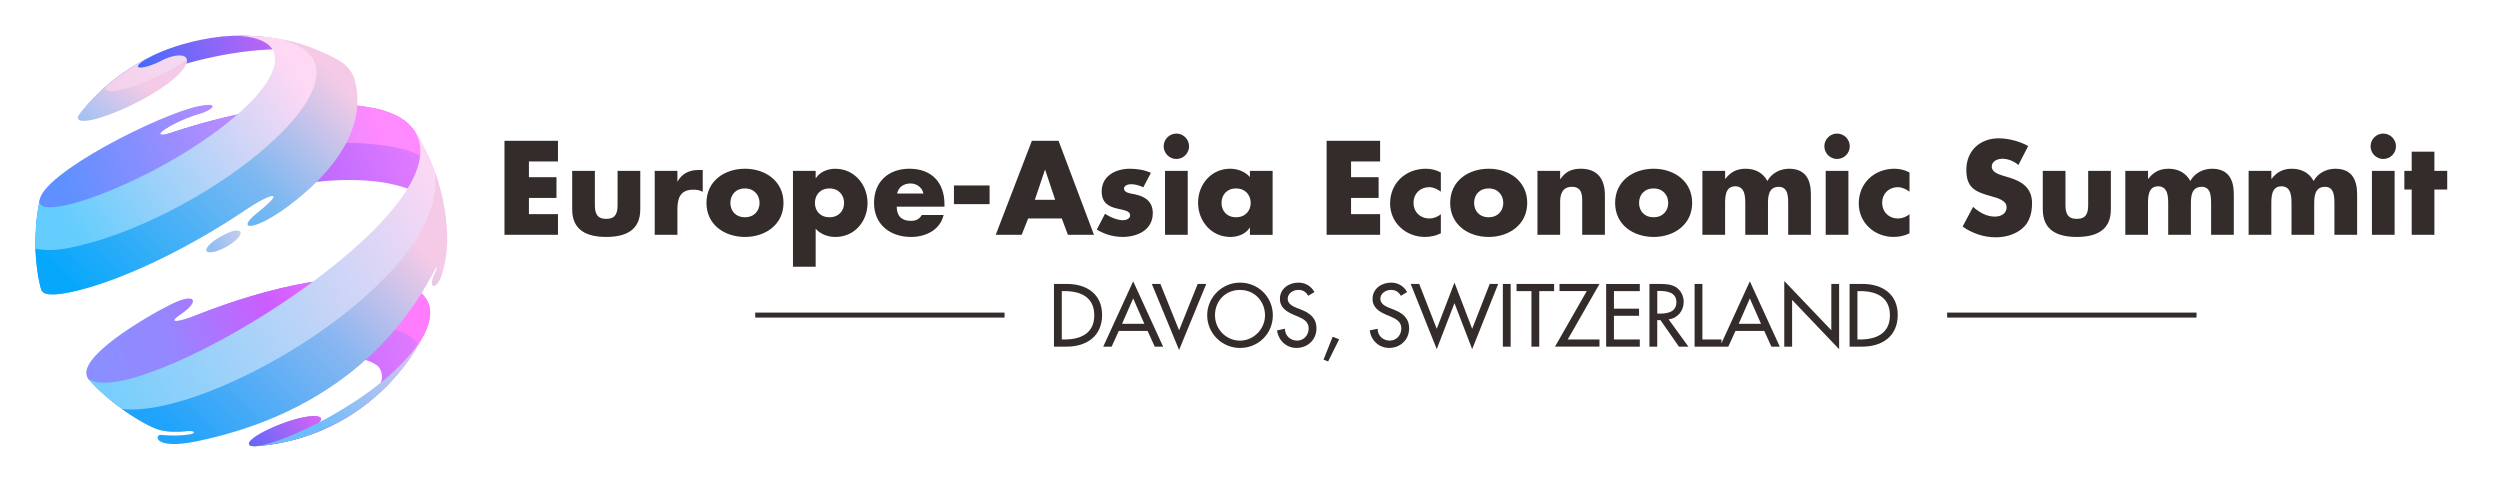
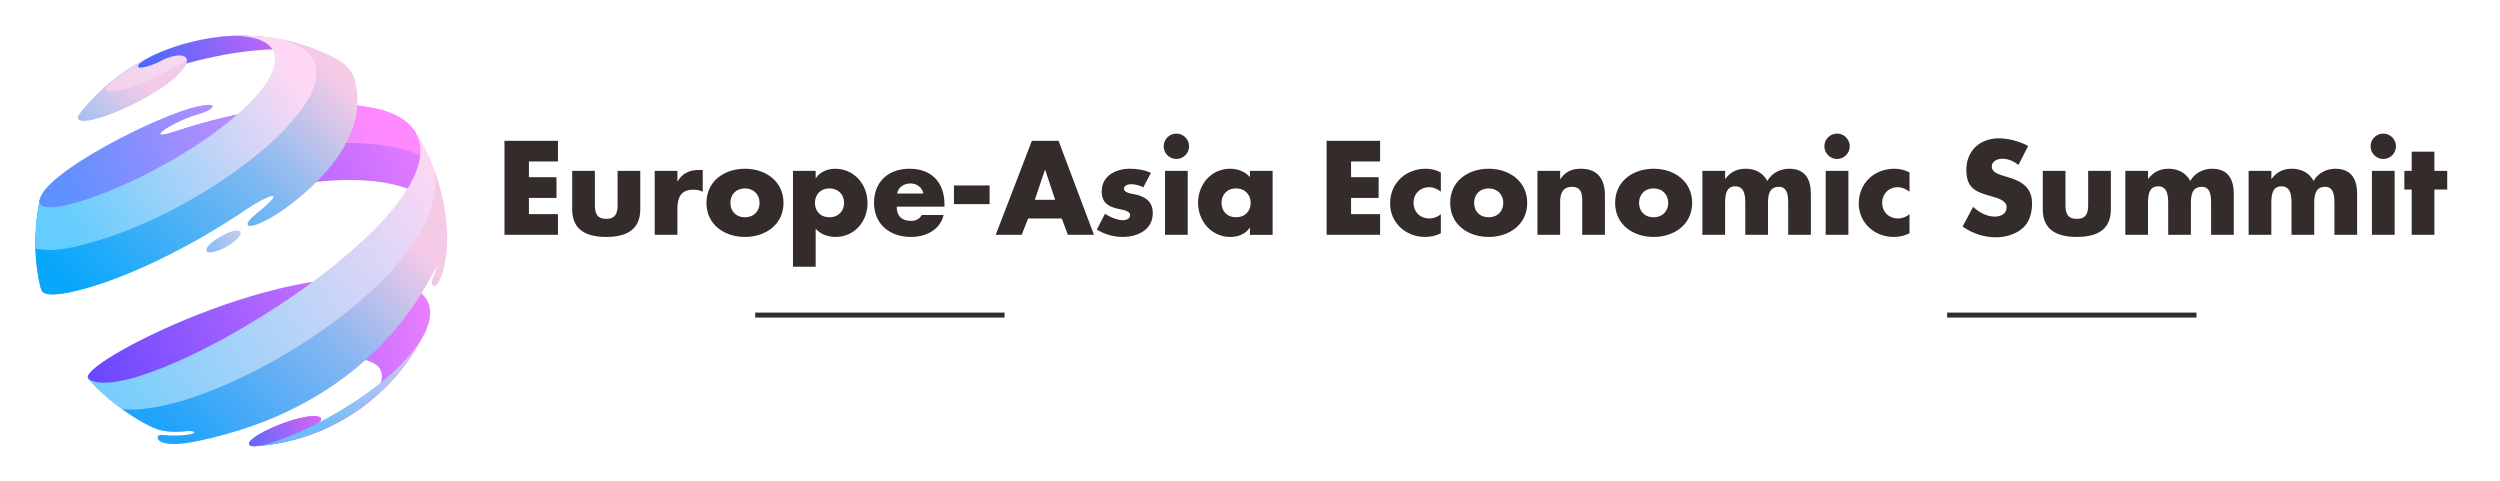
<svg xmlns="http://www.w3.org/2000/svg" id="_图层_1" data-name="图层 1" viewBox="0 0 1213.73 233.35">
  <defs>
    <style>
      .cls-1 {
        fill: url(#_未命名的渐变_12);
      }

      .cls-1, .cls-2, .cls-3, .cls-4, .cls-5, .cls-6, .cls-7, .cls-8, .cls-9, .cls-10, .cls-11, .cls-12, .cls-13, .cls-14, .cls-15, .cls-16 {
        stroke-width: 0px;
      }

      .cls-2 {
        fill: url(#_未命名的渐变_11);
      }

      .cls-3 {
        fill: url(#_未命名的渐变_13);
      }

      .cls-4 {
        fill: url(#_未命名的渐变_14);
      }

      .cls-5 {
        fill: url(#_未命名的渐变_10);
      }

      .cls-6 {
        fill: url(#_未命名的渐变);
      }

      .cls-7 {
        fill-rule: evenodd;
      }

      .cls-7, .cls-16 {
        fill: #332c2b;
      }

      .cls-8 {
        fill: url(#_未命名的渐变_2);
      }

      .cls-9 {
        fill: url(#_未命名的渐变_3);
      }

      .cls-10 {
        fill: url(#_未命名的渐变_4);
      }

      .cls-11 {
        fill: url(#_未命名的渐变_5);
      }

      .cls-12 {
        fill: url(#_未命名的渐变_8);
      }

      .cls-13 {
        fill: url(#_未命名的渐变_7);
      }

      .cls-14 {
        fill: url(#_未命名的渐变_6);
      }

      .cls-15 {
        fill: url(#_未命名的渐变_9);
      }
    </style>
    <linearGradient id="_未命名的渐变" data-name="未命名的渐变" x1="42.04" y1="335.19" x2="147.37" y2="372.76" gradientTransform="translate(0 389.78) scale(1 -1)" gradientUnits="userSpaceOnUse">
      <stop offset="0" stop-color="#076bff" />
      <stop offset="1" stop-color="#dd64f4" />
    </linearGradient>
    <linearGradient id="_未命名的渐变_2" data-name="未命名的渐变 2" x1="-1.35" y1="171.34" x2="237.3" y2="242.32" gradientTransform="translate(0 389.78) scale(1 -1)" gradientUnits="userSpaceOnUse">
      <stop offset="0" stop-color="#3f36ff" />
      <stop offset="1" stop-color="#ff87ff" />
    </linearGradient>
    <linearGradient id="_未命名的渐变_3" data-name="未命名的渐变 3" x1="188.27" y1="246.93" x2="52.77" y2="203.57" gradientTransform="translate(0 389.78) scale(1 -1)" gradientUnits="userSpaceOnUse">
      <stop offset="0" stop-color="#ff7cff" />
      <stop offset=".4" stop-color="#cc5dff" />
      <stop offset=".75" stop-color="#9686ff" />
      <stop offset="1" stop-color="#8b8eff" />
    </linearGradient>
    <linearGradient id="_未命名的渐变_4" data-name="未命名的渐变 4" x1="99.22" y1="157.6" x2="156.88" y2="188.15" gradientTransform="translate(0 389.78) scale(1 -1)" gradientUnits="userSpaceOnUse">
      <stop offset="0" stop-color="#076bff" />
      <stop offset="1" stop-color="#dd64f4" />
    </linearGradient>
    <linearGradient id="_未命名的渐变_5" data-name="未命名的渐变 5" x1="-1.94" y1="246.79" x2="236.21" y2="335.99" gradientTransform="translate(0 389.78) scale(1 -1)" gradientUnits="userSpaceOnUse">
      <stop offset="0" stop-color="#3f36ff" />
      <stop offset="1" stop-color="#ff87ff" />
    </linearGradient>
    <linearGradient id="_未命名的渐变_6" data-name="未命名的渐变 6" x1="180.96" y1="333.71" x2="5.11" y2="278.23" gradientTransform="translate(0 389.78) scale(1 -1)" gradientUnits="userSpaceOnUse">
      <stop offset="0" stop-color="#ff89ff" />
      <stop offset=".82" stop-color="#6090ff" />
      <stop offset=".99" stop-color="#6090ff" />
      <stop offset="1" stop-color="#6090ff" />
    </linearGradient>
    <linearGradient id="_未命名的渐变_7" data-name="未命名的渐变 7" x1="34.94" y1="330.45" x2="90.69" y2="363.72" gradientTransform="translate(0 389.78) scale(1 -1)" gradientUnits="userSpaceOnUse">
      <stop offset="0" stop-color="#f4cae6" />
      <stop offset="1" stop-color="#f4dbf2" />
    </linearGradient>
    <linearGradient id="_未命名的渐变_8" data-name="未命名的渐变 8" x1="32.41" y1="310.07" x2="68.05" y2="350.19" gradientTransform="translate(0 389.78) scale(1 -1)" gradientUnits="userSpaceOnUse">
      <stop offset="0" stop-color="#6dbcfb" />
      <stop offset="1" stop-color="#f4cae6" />
    </linearGradient>
    <linearGradient id="_未命名的渐变_9" data-name="未命名的渐变 9" x1="36.51" y1="275.94" x2="146.78" y2="349.2" gradientTransform="translate(0 389.78) scale(1 -1)" gradientUnits="userSpaceOnUse">
      <stop offset="0" stop-color="#64cdfd" />
      <stop offset="1" stop-color="#ffd8f4" />
    </linearGradient>
    <linearGradient id="_未命名的渐变_10" data-name="未命名的渐变 10" x1="34.24" y1="176.88" x2="223.61" y2="294.23" gradientTransform="translate(0 389.78) scale(1 -1)" gradientUnits="userSpaceOnUse">
      <stop offset="0" stop-color="#64cdfd" />
      <stop offset="1" stop-color="#ffd8f4" />
    </linearGradient>
    <linearGradient id="_未命名的渐变_11" data-name="未命名的渐变 11" x1="153.06" y1="184.9" x2="212.09" y2="231.62" gradientTransform="translate(0 389.78) scale(1 -1)" gradientUnits="userSpaceOnUse">
      <stop offset="0" stop-color="#6dbcfb" />
      <stop offset="1" stop-color="#f4cae6" />
    </linearGradient>
    <linearGradient id="_未命名的渐变_12" data-name="未命名的渐变 12" x1="42.63" y1="243.23" x2="158.05" y2="356.54" gradientTransform="translate(0 389.78) scale(1 -1)" gradientUnits="userSpaceOnUse">
      <stop offset="0" stop-color="#07a7fc" />
      <stop offset=".62" stop-color="#7db8f1" />
      <stop offset="1" stop-color="#f4cae6" />
    </linearGradient>
    <linearGradient id="_未命名的渐变_13" data-name="未命名的渐变 13" x1="102.92" y1="269.66" x2="116.93" y2="276.64" gradientTransform="translate(0 389.78) scale(1 -1)" gradientUnits="userSpaceOnUse">
      <stop offset="0" stop-color="#92bef2" />
      <stop offset="1" stop-color="#c6cded" />
    </linearGradient>
    <linearGradient id="_未命名的渐变_14" data-name="未命名的渐变 14" x1="89.45" y1="174.02" x2="193.84" y2="278.49" gradientTransform="translate(0 389.78) scale(1 -1)" gradientUnits="userSpaceOnUse">
      <stop offset="0" stop-color="#1fa3fb" />
      <stop offset=".59" stop-color="#89b6f1" />
      <stop offset="1" stop-color="#f4cae6" />
    </linearGradient>
  </defs>
  <g>
-     <path class="cls-16" d="M511.7,168.29h6.17c9.6,0,17.19-5.01,17.19-15.39s-7.75-15.05-17.07-15.05h-6.3v30.44ZM515.49,141.33h1.33c7.75,0,14.44,2.86,14.44,11.74s-6.69,11.74-14.44,11.74h-1.33v-23.49ZM557.14,160.66l3.47,7.63h4.07l-14.53-31.72-14.53,31.72h4.08l3.47-7.63h13.96ZM555.56,157.19h-10.81l5.4-12.31,5.41,12.31ZM563.35,137.85h-4.15l13.23,32.05,13.2-32.05h-4.15l-9.04,22.52-9.08-22.52ZM602.02,137.21c-8.72,0-15.94,7.14-15.94,15.86s7.14,15.86,15.94,15.86,15.93-6.82,15.93-15.86-7.22-15.86-15.93-15.86ZM602.02,165.38c-6.59,0-12.15-5.38-12.15-12.31s5.01-12.31,12.15-12.31,12.14,5.61,12.14,12.31-5.57,12.31-12.14,12.31ZM638.17,141.81c-1.65-2.94-4.43-4.6-7.82-4.6-4.6,0-8.96,2.94-8.96,7.87,0,4.24,3.15,6.21,6.61,7.71l2.11.88c2.61,1.09,5.24,2.49,5.24,5.76s-2.34,5.94-5.61,5.94-5.93-2.42-5.9-5.77l-3.84.81c.65,4.88,4.48,8.51,9.41,8.51,5.45,0,9.72-3.96,9.72-9.49,0-5.08-3.22-7.46-7.54-9.15l-2.18-.85c-1.9-.73-4.24-1.99-4.24-4.36,0-2.66,2.66-4.32,5.08-4.32s3.75.97,4.88,2.87l3.03-1.82h0ZM647,163.48l-4.43,11.1,2.22.92,5.36-10.77-3.15-1.25h0ZM683.16,141.81c-1.66-2.94-4.44-4.6-7.83-4.6-4.6,0-8.96,2.94-8.96,7.87,0,4.24,3.15,6.21,6.62,7.71l2.09.88c2.63,1.09,5.25,2.49,5.25,5.76s-2.35,5.94-5.62,5.94-5.93-2.42-5.88-5.77l-3.84.81c.64,4.88,4.48,8.51,9.41,8.51,5.45,0,9.72-3.96,9.72-9.49,0-5.08-3.23-7.46-7.54-9.15l-2.18-.85c-1.9-.73-4.24-1.99-4.24-4.36,0-2.66,2.66-4.32,5.08-4.32s3.75.97,4.88,2.87l3.03-1.82h0ZM689.01,137.85h-4.12l12.64,31.65,8.6-22.32,8.6,22.32,12.63-31.65h-4.12l-8.51,21.79-8.6-22.43-8.6,22.43-8.52-21.79h0ZM733.41,137.85h-3.79v30.44h3.79v-30.44ZM747.29,141.33h7.22v-3.47h-18.23v3.47h7.22v26.96h3.8v-26.96h0ZM761.13,164.81l15.41-26.96h-19.41v3.47h13.23l-15.41,26.96h21.59v-3.47h-15.41ZM779.77,168.29h16.34v-3.47h-12.55v-11.5h12.19v-3.47h-12.19v-8.51h12.55v-3.47h-16.34v30.44ZM810.12,155.04c4.39-.52,7.3-4.15,7.3-8.51,0-2.91-1.45-5.77-4-7.26-2.42-1.37-5.33-1.42-8.03-1.42h-4.6v30.44h3.79v-12.88h1.57l8.96,12.88h4.6l-9.6-13.24h0ZM804.59,141.24h1c3.75,0,8.28.69,8.28,5.45s-4.2,5.57-8.07,5.57h-1.21v-11.02h0ZM826.5,137.85h-3.79v30.44h13.03v-3.47h-9.24v-26.96ZM856.53,160.66l3.47,7.63h4.07l-14.53-31.72-14.53,31.72h4.08l3.47-7.63h13.96ZM854.95,157.19h-10.81l5.4-12.31,5.41,12.31ZM866.25,168.29h3.8v-22.69l22.83,23.93v-31.68h-3.79v22.48l-22.84-23.93v31.89h0ZM897.97,168.29h6.17c9.61,0,17.19-5.01,17.19-15.39s-7.75-15.05-17.07-15.05h-6.3v30.44ZM901.77,141.33h1.32c7.76,0,14.45,2.86,14.45,11.74s-6.69,11.74-14.45,11.74h-1.32v-23.49Z" />
    <polygon class="cls-7" points="366.65 151.76 487.71 151.76 487.71 154.18 366.65 154.18 366.65 151.76" />
    <polygon class="cls-7" points="1066.39 151.76 945.32 151.76 945.32 154.18 1066.39 154.18 1066.39 151.76" />
    <path class="cls-16" d="M270.89,78.41v-10.05h-25.97v45.64h25.97v-10.05h-14.1v-7.87h13.38v-10.05h-13.38v-7.63h14.1ZM277.79,82.95v18.7c0,10.23,7.2,13.38,16.53,13.38s16.53-3.15,16.53-13.38v-18.7h-11.02v16.59c0,3.93-.97,6.72-5.51,6.72s-5.51-2.78-5.51-6.72v-16.59h-11.02,0ZM328.88,82.95h-11.02v31.05h11.02v-12.53c0-5.33,1.51-9.38,7.63-9.38,1.69,0,3.15.18,4.66,1.03v-10.59h-2.12c-4.3,0-7.93,1.69-10.05,5.51h-.12v-5.08ZM435.53,93.97c.67-3.21,3.33-4.9,6.54-4.9,2.97,0,5.69,1.94,6.23,4.9h-12.77ZM458.53,99.17c0-10.59-6.23-17.25-17.01-17.25-10.11,0-17.19,6.23-17.19,16.59s7.69,16.53,17.98,16.53c3.57,0,7.08-.85,9.93-2.6s5.02-4.42,5.87-8.05h-10.59c-1.21,2.06-2.91,2.84-5.27,2.84-4.54,0-6.9-2.42-6.9-6.9h23.18v-1.15h0ZM463.13,90.03v9.08h17.31v-9.08h-17.31ZM515.49,106.07l2.97,7.93h12.65l-17.19-45.64h-12.95l-17.55,45.64h12.59l3.15-7.93h16.34ZM512.28,96.99h-9.87l4.9-14.53h.12l4.84,14.53ZM558.77,83.92c-3.21-1.45-6.72-2-10.23-2-6.78,0-13.68,3.39-13.68,11.02,0,5.57,3.45,7.26,6.9,8.17s6.9,1.03,6.9,3.45c0,1.69-2.06,2.36-3.45,2.36-2.72,0-6.48-1.57-8.72-3.15l-4,7.69c3.75,2.3,8.11,3.57,12.53,3.57,7.2,0,14.65-3.39,14.65-11.56,0-5.75-3.87-8.17-9.02-9.2-1.51-.3-4.96-.61-4.96-2.72,0-1.57,2.18-2.12,3.45-2.12,1.88,0,4.24.61,5.93,1.51l3.69-7.02ZM576.63,82.95h-11.02v31.05h11.02v-31.05ZM571.12,64.85c-3.39,0-6.17,2.78-6.17,6.17s2.78,6.17,6.17,6.17,6.17-2.78,6.17-6.17-2.78-6.17-6.17-6.17ZM600.12,91.49c4.48,0,7.08,3.21,7.08,7.02s-2.6,6.96-7.08,6.96-7.08-3.03-7.08-6.96,2.6-7.02,7.08-7.02ZM617.85,82.95h-11.02v3.03c-2.3-2.72-6.05-4.06-9.62-4.06-9.2,0-15.56,7.63-15.56,16.53s6.48,16.59,15.68,16.59c3.63,0,7.45-1.39,9.38-4.48h.12v3.45h11.02v-31.05ZM670.03,78.41v-10.05h-25.97v45.64h25.97v-10.05h-14.1v-7.87h13.38v-10.05h-13.38v-7.63h14.1ZM699.51,83.74c-2.18-1.21-4.72-1.82-7.26-1.82-9.75,0-17.37,6.9-17.37,16.89,0,9.38,7.69,16.22,16.89,16.22,2.66,0,5.33-.54,7.75-1.76v-9.32c-1.45,1.33-3.57,2.12-5.51,2.12-4.54,0-7.75-3.15-7.75-7.63s3.33-7.57,7.57-7.57c2.12,0,4.06.97,5.69,2.18v-9.32ZM722.75,81.92c-9.99,0-18.7,5.99-18.7,16.59s8.78,16.53,18.7,16.53,18.7-5.99,18.7-16.53-8.72-16.59-18.7-16.59ZM722.75,91.49c4.48,0,7.08,3.21,7.08,7.02s-2.6,6.96-7.08,6.96-7.08-3.03-7.08-6.96,2.6-7.02,7.08-7.02ZM757.44,82.95h-11.02v31.05h11.02v-16.1c0-3.87,1.27-7.2,5.75-7.2,5.45,0,4.96,5.21,4.96,8.17v15.13h11.02v-19.19c0-7.63-3.33-12.89-11.68-12.89-4.3,0-7.38,1.27-9.93,5.02h-.12v-4h0ZM802.83,81.92c-9.99,0-18.7,5.99-18.7,16.59s8.78,16.53,18.7,16.53,18.7-5.99,18.7-16.53-8.72-16.59-18.7-16.59ZM802.83,91.49c4.48,0,7.08,3.21,7.08,7.02s-2.6,6.96-7.08,6.96-7.08-3.03-7.08-6.96,2.6-7.02,7.08-7.02ZM837.52,82.95h-11.02v31.05h11.02v-14.83c0-3.45,0-8.72,4.9-8.72s4.9,5.27,4.9,8.72v14.83h11.02v-14.83c0-3.69.18-8.47,5.27-8.47,4.66,0,4.54,5.27,4.54,8.47v14.83h11.02v-19.79c0-7.14-2.72-12.29-10.59-12.29-4.24,0-8.41,2.06-10.53,5.93-2.24-4.12-6.11-5.93-10.59-5.93-4,0-7.2,1.45-9.81,4.9h-.12v-3.87h0ZM897.38,82.95h-11.02v31.05h11.02v-31.05ZM891.88,64.85c-3.39,0-6.17,2.78-6.17,6.17s2.78,6.17,6.17,6.17,6.17-2.78,6.17-6.17-2.78-6.17-6.17-6.17ZM927.04,83.74c-2.18-1.21-4.72-1.82-7.26-1.82-9.75,0-17.37,6.9-17.37,16.89,0,9.38,7.69,16.22,16.89,16.22,2.66,0,5.33-.54,7.75-1.76v-9.32c-1.45,1.33-3.57,2.12-5.51,2.12-4.54,0-7.75-3.15-7.75-7.63s3.33-7.57,7.57-7.57c2.12,0,4.06.97,5.69,2.18v-9.32h0ZM984.67,70.9c-4.06-2.3-9.68-3.75-14.29-3.75-9.14,0-15.74,6.05-15.74,15.31s4.9,10.77,12.35,12.89c2.54.73,7.2,1.88,7.2,5.21s-2.97,4.6-5.75,4.6c-4.06,0-7.57-2.12-10.53-4.72l-5.08,9.56c4.66,3.27,10.29,5.21,16.04,5.21,4.6,0,9.38-1.27,12.95-4.3,3.63-3.09,4.72-7.75,4.72-12.29,0-7.38-4.9-10.59-11.26-12.47l-3.03-.91c-2.06-.67-5.27-1.69-5.27-4.36s2.91-3.81,5.08-3.81c2.91,0,5.69,1.21,7.87,3.03l4.72-9.2h0ZM991.75,82.95v18.7c0,10.23,7.2,13.38,16.53,13.38s16.53-3.15,16.53-13.38v-18.7h-11.02v16.59c0,3.93-.97,6.72-5.51,6.72s-5.51-2.78-5.51-6.72v-16.59h-11.02ZM1042.84,82.95h-11.02v31.05h11.02v-14.83c0-3.45,0-8.72,4.9-8.72s4.9,5.27,4.9,8.72v14.83h11.02v-14.83c0-3.69.18-8.47,5.27-8.47,4.66,0,4.54,5.27,4.54,8.47v14.83h11.02v-19.79c0-7.14-2.72-12.29-10.59-12.29-4.24,0-8.41,2.06-10.53,5.93-2.24-4.12-6.11-5.93-10.59-5.93-4,0-7.2,1.45-9.81,4.9h-.12v-3.87h0ZM1102.71,82.95h-11.02v31.05h11.02v-14.83c0-3.45,0-8.72,4.9-8.72s4.9,5.27,4.9,8.72v14.83h11.02v-14.83c0-3.69.18-8.47,5.27-8.47,4.66,0,4.54,5.27,4.54,8.47v14.83h11.02v-19.79c0-7.14-2.72-12.29-10.59-12.29-4.24,0-8.41,2.06-10.53,5.93-2.24-4.12-6.11-5.93-10.59-5.93-4,0-7.2,1.45-9.81,4.9h-.12v-3.87h0ZM1162.57,82.95h-11.02v31.05h11.02v-31.05ZM1157.06,64.85c-3.39,0-6.17,2.78-6.17,6.17s2.78,6.17,6.17,6.17,6.17-2.78,6.17-6.17-2.78-6.17-6.17-6.17ZM1181.88,92.03h6.23v-9.08h-6.23v-9.32h-11.02v9.32h-3.57v9.08h3.57v21.97h11.02v-21.97ZM361.68,81.92c-9.99,0-18.7,5.99-18.7,16.59s8.78,16.53,18.7,16.53,18.7-5.99,18.7-16.53-8.72-16.59-18.7-16.59h0ZM361.68,91.49c4.48,0,7.08,3.21,7.08,7.02s-2.6,6.96-7.08,6.96-7.08-3.03-7.08-6.96,2.6-7.02,7.08-7.02ZM396,82.95h-11.02v46.55h11.02v-18.46c2.36,2.72,6.05,4,9.62,4,9.2,0,15.56-7.51,15.56-16.46s-6.42-16.65-15.68-16.65c-3.63,0-7.38,1.45-9.38,4.54h-.12v-3.51ZM402.72,91.49c4.48,0,7.08,3.21,7.08,7.02s-2.6,6.96-7.08,6.96-7.08-3.03-7.08-6.96,2.6-7.02,7.08-7.02Z" />
  </g>
  <g>
    <path class="cls-6" d="M162.56,28.26c-3.68-1.71-8.66-3.87-12.45-5.33-7.44-2.32-11.52-3.6-19.62-4.71.18.02-.02,0,0,0-.18-.03-.36-.05-.54-.08-.18-.02-.36-.05-.54-.08-.54-.07-1.08-.13-1.62-.19-7.23-.58-8.16-.65-14.2-.53-1.72.09-4.01.21-5.73.36-14.48,1.62-25.3,5.46-31.83,8.4l-1.85.85c-2.69,1.32-2.74,1.34-4.11,2.08-2.92,1.6-2.98,1.64-4.49,2.54-8.07,5.06-13.1,9.04-19.93,15.78-2.14,2.33-4.93,5.5-6.95,7.94,12.41-13.25,70.06-36.27,111.81-30.46,5.84.81,7.8,1.54,12.05,3.43h0Z" />
    <path class="cls-8" d="M200.37,139.62c-48.71-20.96-159.84,34.91-157.76,43.66.06.25.29.53.41.76l4.26,4.43c7.46,6.74,7.75,7,12.53,10.37,8.18,5.27,8.67,5.58,14.09,8.22l3.82,1.73c-7.82-5.06,30.75-24.7,62.52-31.85,12.28-2.76,34.47-6.64,43.4.96,10.06,12.34-24.97,31.22-29.81,29.99-.21-.05-.45-.22-.64-.32.02-.78.02-1.04,1.74-2.44,2.7-2.88-1.02-3.13-2.75-3.11-10.75.17-34.72,11.16-30.9,14.18.47.37,1.52.51,3.11.41,1.73-.16,4.04-.37,5.76-.59q4.65-.7,7.09-1.2,3.75-.83,5.64-1.34,3.19-.9,4.77-1.41,2.87-.96,4.28-1.48,2.7-1.04,4.03-1.6,2.66-1.16,3.97-1.78c2.69-1.32,2.74-1.35,4.11-2.08,2.92-1.61,2.98-1.64,4.49-2.55,6.5-4.07,11.96-7.98,19.08-14.92,4.03-4.27,7.21-7.63,11.7-14.09,2.15-3.39,4.88-8,6.81-11.52,1.97-4.36,7.21-15.95-5.75-22.43h0Z" />
-     <path class="cls-9" d="M200.37,139.62c-26.1-11.24-70.13-.4-105.06,13.42h.01c-4.26,1.65-16.49,5.62-7.33-.6,9.15-6.23,7.11-10.68-4.96-4.71-12.08,5.98-47.93,26.95-40.01,36.31l4.26,4.43c6.21,5.61,7.45,6.73,10.45,8.89,15.46-13.75,99.83-52.43,139.05-35.55,3.2,1.6,5.15,3.54,6.28,5.6,1.1-1.87,2.17-3.73,3.06-5.36,1.97-4.36,7.21-15.95-5.75-22.43h0Z" />
    <path class="cls-10" d="M137.24,214.82q3.75-.83,5.64-1.34,3.19-.9,4.77-1.41,2.87-.96,4.28-1.48,2.7-1.04,4.03-1.6,2.66-1.16,3.97-1.78c2.69-1.32,2.74-1.35,4.11-2.08,2.92-1.61,2.98-1.64,4.49-2.55,3.9-2.44,7.42-4.83,11.15-7.84-.3-.17-.61-.32-.93-.47-8.4,7.93-22.03,14.35-24.92,13.62-.21-.05-.45-.22-.64-.32.02-.78.02-1.04,1.74-2.44,2.7-2.88-1.02-3.13-2.75-3.11-10.75.17-34.72,11.16-30.9,14.18.47.37,1.52.51,3.11.41,1.73-.16,4.04-.37,5.76-.59q4.65-.7,7.09-1.2h0Z" />
    <path class="cls-11" d="M214.31,94.65c-2.71-9.9-2.93-10.71-5.59-17.03-2.04-4.26-4.97-9.86-7.34-13.95-2.44-3.19-5.53-7.19-16.35-10.38C123.54,38.44,22.01,85.79,19.14,97.83c-.48,3.01-1.14,7.02-1.46,10.06-.55,10.05-.58,10.44-.18,16.31,1.13,10.18,1.17,10.58,2.54,16.31l.08.35c.48-15.42,129.68-71.05,181.23-47.9,4.2,1.89,13.54,5.44,15.06,15.16-.53-4.28-1.33-9.49-2.1-13.47Z" />
    <path class="cls-14" d="M208.72,77.62c-2.04-4.26-4.97-9.86-7.34-13.95-2.44-3.19-5.53-7.19-16.35-10.38-29.67-7.17-68.67.15-101.41,11h.01c-14.48,4.22,1.67-5.85,13.23-8.98,5.88-1.59,10.89-5.98-.26-3.8-18.4,3.6-77.15,33.04-77.46,46.32-.48,3.01-1.14,7.02-1.46,10.06-.33,5.89-.47,8.46-.45,10.77,19.87-18.33,117.78-61.41,179.32-46.05,6.06,1.86,9.91,3.95,12.6,6.03-.14-.32-.28-.66-.43-1.02Z" />
    <path class="cls-13" d="M38.7,55.29c2.03-2.43,4.8-5.62,6.95-7.94,6.17-6.06,10.95-10.17,19.93-15.78q2.99-1.74,4.49-2.54,2.74-1.42,4.11-2.08l1.85-.85c-10.74,5.02-9.06,6.39-8.83,6.53,1.19.74,6.95-.78,11.98-3.6,7.5-3.48,13.06-2.53,11.22,1.9-5.35,12.85-49.39,32.36-52.47,26.69-.39-.72.31-1.77.77-2.33Z" />
    <path class="cls-12" d="M51.3,43.32c-.23-.41-.09-.93.16-1.41-1.92,1.69-3.79,3.46-5.81,5.44-2.15,2.32-4.92,5.51-6.95,7.94-.46.56-1.16,1.61-.77,2.33,3.08,5.67,47.12-13.84,52.47-26.69.29-.71.39-1.32.33-1.85-14.97,9.81-37.27,18.21-39.43,14.24h0Z" />
    <path class="cls-15" d="M162.56,28.26c43.3,22.03-63.48,96.79-123.24,112.36-7.67,2-17.8,3.94-19.2.24-1.49-3.94-5.31-23.36-.98-43.03.23,12.02,73.19-16.5,104.51-50.39,11.7-12.66,16.93-28.1-6.86-29.95,18.62-.66,33.47,4.51,45.77,10.77Z" />
    <path class="cls-5" d="M201.38,63.67c.81,1.51,1.82,3.6,2.22,5.26,10.29,42.21-137.82,130.47-160.58,115.11,8.48,10.78,28.13,23.1,34.7,24.75,34.68,8.71,141.34-52.83,138.87-99.15-1.05-19.79-9.39-37.46-15.21-45.97h0Z" />
    <path class="cls-2" d="M199.31,173.57c-3.36,4.61-6.27,8.59-11.7,14.09-4.99,4.8-9.88,9.23-19.08,14.92q-2.98,1.75-4.49,2.55-2.74,1.42-4.11,2.08-2.64,1.21-3.97,1.78-2.67,1.09-4.03,1.6c-2.78,1-2.83,1.02-4.28,1.48-3.08.96-3.14.98-4.77,1.41-3.55.9-3.69.94-5.64,1.34-4.3.82-4.56.86-7.09,1.2-1.73.19-4.03.45-5.76.59,16.68-2.02,66.82-26.96,81.73-54.56-1.93,3.52-4.55,8.2-6.81,11.52h0Z" />
    <path class="cls-1" d="M172.34,39.6c-.35-1.7-1-3.31-1.98-4.8-.01-.02-.02-.04-.04-.06h0c-1.64-2.48-4.18-4.66-7.76-6.48-7.47-3.8-15.89-7.2-25.51-9.13,2.7.87,5.25,1.9,7.63,3.1,37.04,18.85-48.36,85.65-111.25,98.16-7.08,1.4-12.41,1.12-16.23.32.34,10.04,2.04,17.81,2.92,20.15,1.4,3.7,11.53,1.76,19.2-.24,23.53-6.13,54.34-21.43,80.41-39.08,9.31-6.3,21.58-11.36,4.66,2.25-10.66,8.58,0,8.89,19.31-6.59,32.64-26.19,31.28-48.28,28.64-57.6h0Z" />
    <path class="cls-3" d="M101.77,118.7c-2.86,2.87-1.82,4.47,2.07,3.56,4.86-1.13,9.71-4.42,11.8-6.81,2.75-3.16.29-4.23-3.15-3.13-2.15.69-7.94,3.58-10.72,6.38Z" />
    <path class="cls-4" d="M211.25,83.75c.09.99.07,2.12.12,3.12,2.67,50.19-109.85,116.47-152.11,111.7,7.32,5.39,14.78,9.29,18.46,10.22,3.72.93,8.28,1.06,13.43.48h0c2.91-.26,4.53.99,1.02,1.59-3.96.67-8.12.8-14.05.29-3.09-.27-3.8,7.49,17.59,3.06,76.54-15.87,105.56-63.68,115.99-84.45h0c1.16-.29-1.31,3.74-1.95,6.52-.96,4.23,4.39,5.22,6.88-12.59,1.95-13.91-2.14-31.03-5.38-39.94h0Z" />
  </g>
</svg>